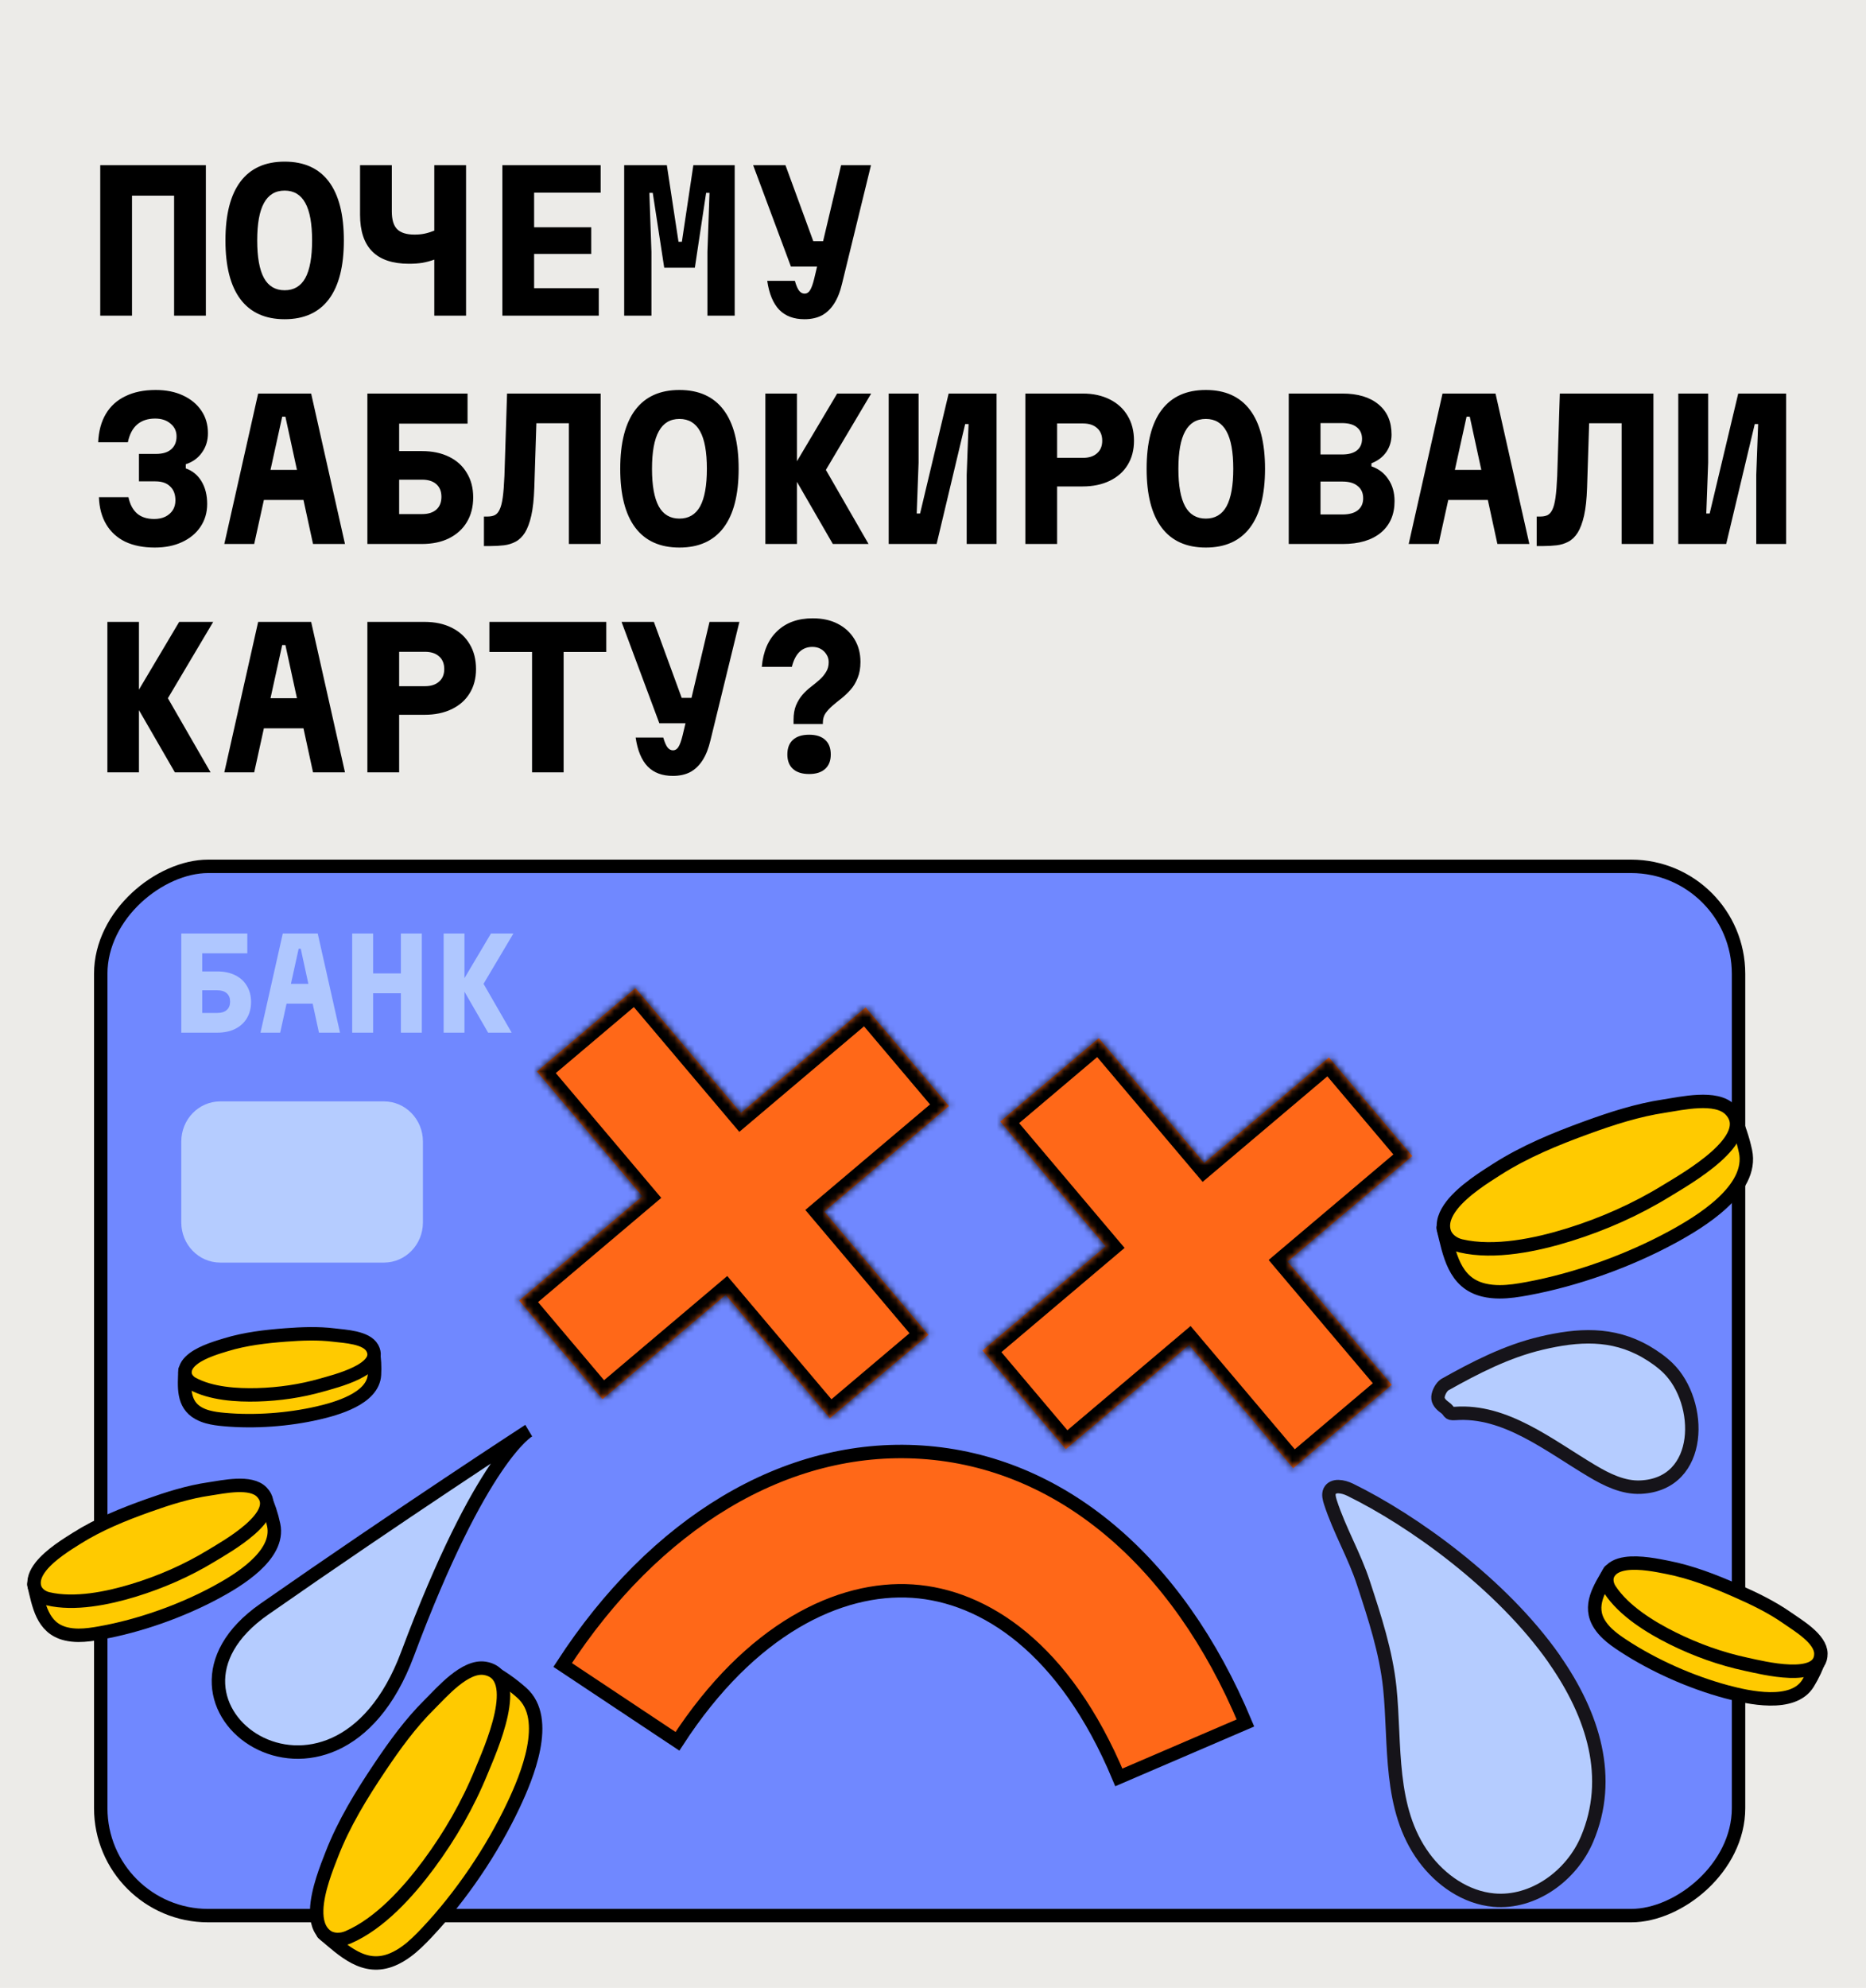
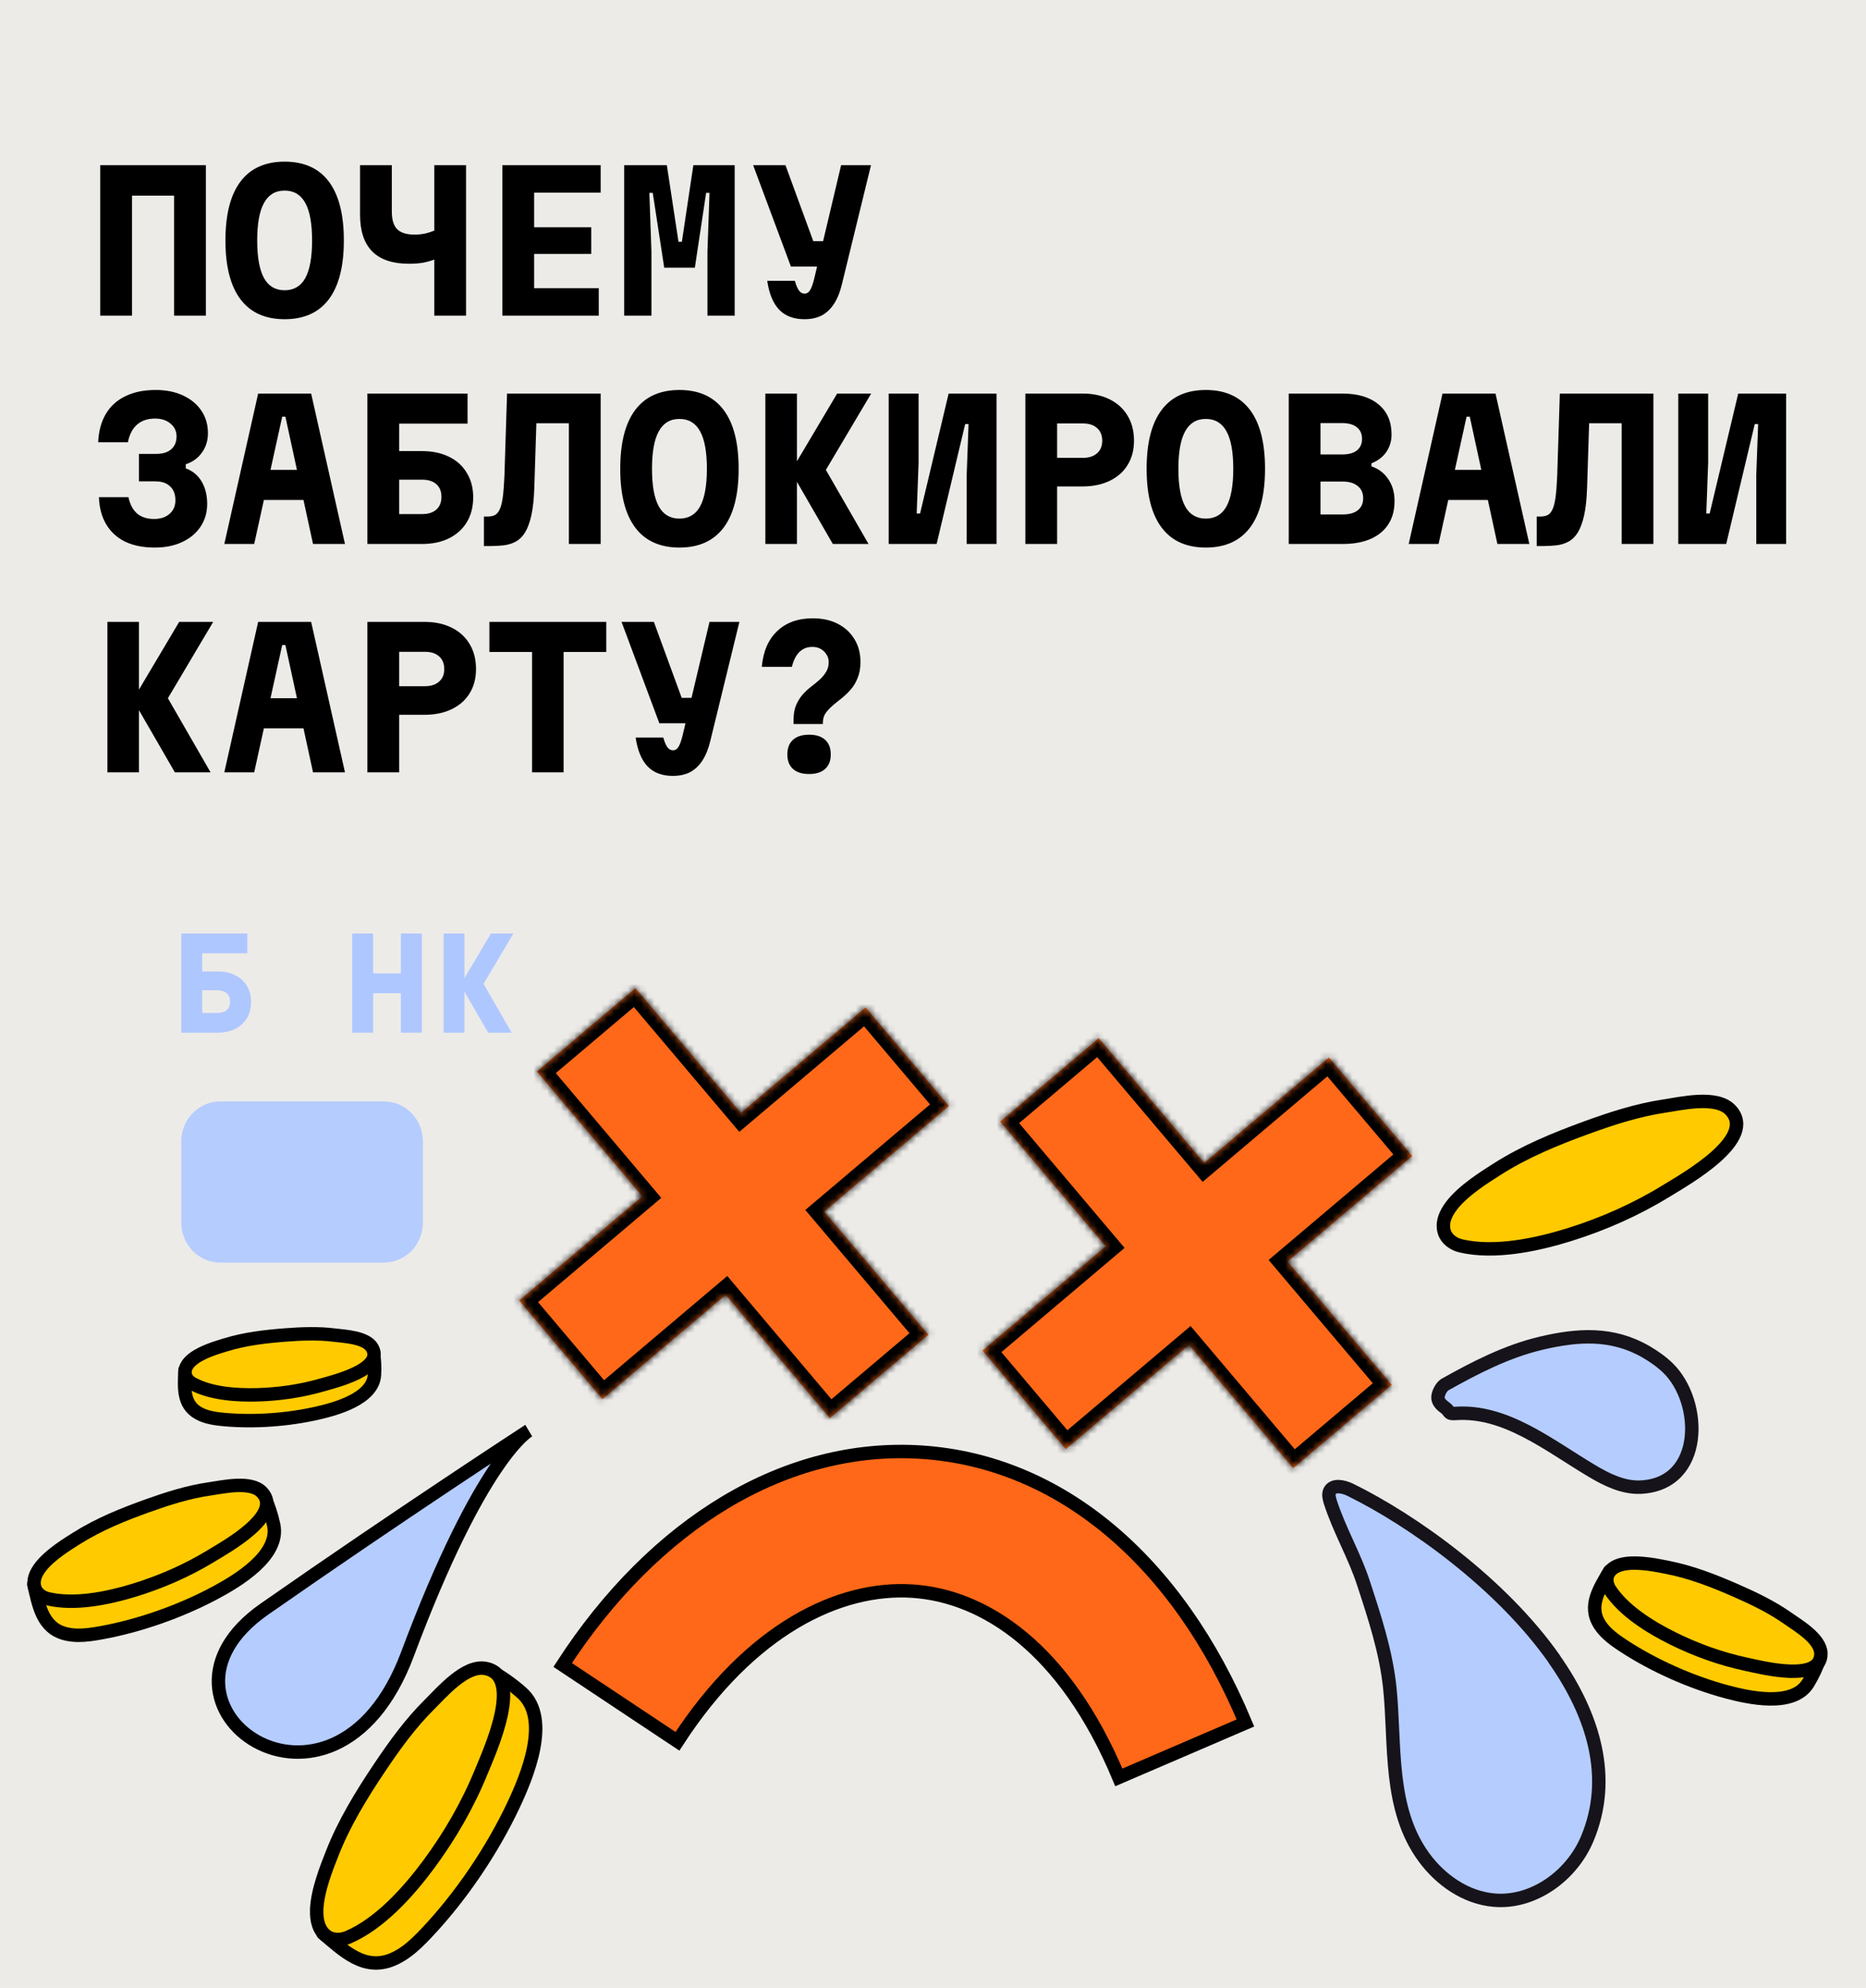
<svg xmlns="http://www.w3.org/2000/svg" width="278" height="296" viewBox="0 0 278 296" fill="none">
  <rect width="278" height="296" fill="#ECEBE8" />
  <path d="M14.934 24.6H30.67V47H25.938V29.136H19.666V47H14.934V24.6ZM42.407 47.532C39.514 47.532 37.321 46.543 35.827 44.564C34.334 42.585 33.587 39.664 33.587 35.8C33.587 31.936 34.334 29.015 35.827 27.036C37.321 25.057 39.514 24.068 42.407 24.068C45.301 24.068 47.494 25.057 48.987 27.036C50.481 29.015 51.227 31.936 51.227 35.8C51.227 39.664 50.481 42.585 48.987 44.564C47.494 46.543 45.301 47.532 42.407 47.532ZM42.407 43.22C43.789 43.22 44.815 42.613 45.487 41.4C46.159 40.168 46.495 38.301 46.495 35.8C46.495 33.299 46.159 31.441 45.487 30.228C44.815 28.996 43.789 28.38 42.407 28.38C41.026 28.38 39.999 28.996 39.327 30.228C38.655 31.441 38.319 33.299 38.319 35.8C38.319 38.301 38.655 40.168 39.327 41.4C39.999 42.613 41.026 43.22 42.407 43.22ZM53.641 24.6H58.373V31.488C58.373 32.701 58.634 33.579 59.157 34.12C59.698 34.661 60.566 34.932 61.761 34.932C62.302 34.932 62.797 34.885 63.245 34.792C63.693 34.699 64.178 34.549 64.701 34.344V24.6H69.433V47H64.701V38.656C64.141 38.861 63.553 39.02 62.937 39.132C62.34 39.225 61.668 39.272 60.921 39.272C56.068 39.272 53.641 36.836 53.641 31.964V24.6ZM74.842 47V24.6H89.486V28.688H79.574V33.84H88.086V37.816H79.574V42.912H89.206V47H74.842ZM92.992 47V24.6H99.348L101.084 35.996H101.588L103.296 24.6H109.456V47H105.396V37.508L105.704 28.716H105.2L103.52 39.86H98.956L97.248 28.716H96.744L97.052 37.508V47H92.992ZM117.021 24.6L121.165 35.912H124.973L123.685 39.692H117.833L112.205 24.6H117.021ZM125.309 24.6H129.761L125.449 42.24C125.169 43.435 124.777 44.424 124.273 45.208C123.769 45.992 123.153 46.58 122.425 46.972C121.697 47.345 120.839 47.532 119.849 47.532C118.263 47.532 117.012 47.065 116.097 46.132C115.183 45.18 114.585 43.743 114.305 41.82H118.421C118.627 42.529 118.841 43.024 119.065 43.304C119.289 43.584 119.56 43.724 119.877 43.724C120.195 43.724 120.456 43.565 120.661 43.248C120.885 42.912 121.1 42.324 121.305 41.484L125.309 24.6ZM30.866 75.036C30.866 76.324 30.53 77.463 29.858 78.452C29.205 79.423 28.29 80.179 27.114 80.72C25.957 81.261 24.603 81.532 23.054 81.532C21.355 81.532 19.89 81.243 18.658 80.664C17.445 80.067 16.502 79.208 15.83 78.088C15.158 76.968 14.794 75.615 14.738 74.028H19.134C19.358 75.092 19.787 75.904 20.422 76.464C21.057 77.005 21.906 77.276 22.97 77.276C23.605 77.276 24.155 77.164 24.622 76.94C25.107 76.697 25.481 76.371 25.742 75.96C26.003 75.549 26.134 75.064 26.134 74.504C26.134 73.608 25.873 72.917 25.35 72.432C24.846 71.928 24.118 71.676 23.166 71.676H20.702V67.588H23.25C24.221 67.588 24.967 67.364 25.49 66.916C26.031 66.449 26.302 65.805 26.302 64.984C26.302 64.2 26.003 63.565 25.406 63.08C24.827 62.576 24.062 62.324 23.11 62.324C22.009 62.324 21.113 62.623 20.422 63.22C19.75 63.799 19.293 64.676 19.05 65.852H14.626C14.701 64.191 15.083 62.781 15.774 61.624C16.465 60.467 17.435 59.589 18.686 58.992C19.937 58.376 21.439 58.068 23.194 58.068C24.743 58.068 26.097 58.339 27.254 58.88C28.43 59.421 29.345 60.177 29.998 61.148C30.651 62.1 30.978 63.22 30.978 64.508C30.978 65.609 30.679 66.571 30.082 67.392C29.503 68.213 28.701 68.792 27.674 69.128V69.744C28.682 70.099 29.466 70.743 30.026 71.676C30.586 72.609 30.866 73.729 30.866 75.036ZM33.419 81L38.459 58.6H46.355L51.395 81H46.635L42.519 62.044H42.043L37.871 81H33.419ZM37.143 74.448V69.968H47.671V74.448H37.143ZM54.733 81V58.6H69.657V63.08H59.465V67.168H62.853C64.402 67.168 65.746 67.448 66.885 68.008C68.042 68.568 68.929 69.371 69.545 70.416C70.18 71.443 70.497 72.656 70.497 74.056C70.497 75.475 70.18 76.707 69.545 77.752C68.929 78.779 68.042 79.581 66.885 80.16C65.746 80.72 64.402 81 62.853 81H54.733ZM59.465 76.548H62.881C63.796 76.548 64.505 76.324 65.009 75.876C65.513 75.428 65.765 74.793 65.765 73.972C65.765 73.169 65.513 72.544 65.009 72.096C64.505 71.648 63.796 71.424 62.881 71.424H59.465V76.548ZM84.754 81V63.024H79.462V58.6H89.486V81H84.754ZM72.098 81.308V76.912H72.63C73.041 76.912 73.396 76.847 73.694 76.716C73.993 76.567 74.236 76.296 74.422 75.904C74.628 75.493 74.786 74.887 74.898 74.084C75.01 73.281 75.094 72.217 75.15 70.892L75.542 58.6H80.05L79.602 72.628C79.546 74.308 79.397 75.689 79.154 76.772C78.912 77.836 78.594 78.685 78.202 79.32C77.81 79.936 77.344 80.384 76.802 80.664C76.28 80.944 75.701 81.121 75.066 81.196C74.432 81.271 73.76 81.308 73.05 81.308H72.098ZM101.224 81.532C98.331 81.532 96.137 80.543 94.644 78.564C93.15 76.585 92.404 73.664 92.404 69.8C92.404 65.936 93.15 63.015 94.644 61.036C96.137 59.057 98.331 58.068 101.224 58.068C104.117 58.068 106.31 59.057 107.804 61.036C109.297 63.015 110.044 65.936 110.044 69.8C110.044 73.664 109.297 76.585 107.804 78.564C106.31 80.543 104.117 81.532 101.224 81.532ZM101.224 77.22C102.605 77.22 103.632 76.613 104.304 75.4C104.976 74.168 105.312 72.301 105.312 69.8C105.312 67.299 104.976 65.441 104.304 64.228C103.632 62.996 102.605 62.38 101.224 62.38C99.843 62.38 98.816 62.996 98.144 64.228C97.472 65.441 97.136 67.299 97.136 69.8C97.136 72.301 97.472 74.168 98.144 75.4C98.816 76.613 99.843 77.22 101.224 77.22ZM114.025 58.6H118.729V81H114.025V58.6ZM124.077 81L117.833 70.192L124.721 58.6H129.789L123.041 69.968L129.397 81H124.077ZM148.471 81H144.019V70.696L144.299 63.136H143.795L139.539 81H132.399V58.6H136.851V68.904L136.571 76.464H137.075L141.331 58.6H148.471V81ZM152.76 81V58.6H161.3C162.831 58.6 164.175 58.889 165.332 59.468C166.49 60.047 167.376 60.859 167.992 61.904C168.627 62.949 168.944 64.191 168.944 65.628C168.944 67.009 168.627 68.213 167.992 69.24C167.376 70.248 166.49 71.032 165.332 71.592C164.175 72.152 162.831 72.432 161.3 72.432H157.492V81H152.76ZM157.492 68.176H161.328C162.224 68.176 162.924 67.952 163.428 67.504C163.951 67.056 164.212 66.431 164.212 65.628C164.212 64.807 163.951 64.172 163.428 63.724C162.924 63.276 162.224 63.052 161.328 63.052H157.492V68.176ZM179.646 81.532C176.752 81.532 174.559 80.543 173.066 78.564C171.572 76.585 170.826 73.664 170.826 69.8C170.826 65.936 171.572 63.015 173.066 61.036C174.559 59.057 176.752 58.068 179.646 58.068C182.539 58.068 184.732 59.057 186.226 61.036C187.719 63.015 188.466 65.936 188.466 69.8C188.466 73.664 187.719 76.585 186.226 78.564C184.732 80.543 182.539 81.532 179.646 81.532ZM179.646 77.22C181.027 77.22 182.054 76.613 182.726 75.4C183.398 74.168 183.734 72.301 183.734 69.8C183.734 67.299 183.398 65.441 182.726 64.228C182.054 62.996 181.027 62.38 179.646 62.38C178.264 62.38 177.238 62.996 176.566 64.228C175.894 65.441 175.558 67.299 175.558 69.8C175.558 72.301 175.894 74.168 176.566 75.4C177.238 76.613 178.264 77.22 179.646 77.22ZM191.999 81V58.6H199.979C202.294 58.6 204.095 59.141 205.383 60.224C206.671 61.288 207.315 62.781 207.315 64.704C207.315 65.675 207.054 66.543 206.531 67.308C206.009 68.055 205.271 68.615 204.319 68.988V69.436C205.402 69.809 206.242 70.453 206.839 71.368C207.455 72.264 207.763 73.347 207.763 74.616C207.763 76.613 207.082 78.181 205.719 79.32C204.357 80.44 202.471 81 200.063 81H191.999ZM196.731 76.604H200.007C200.997 76.604 201.753 76.399 202.275 75.988C202.817 75.559 203.087 74.961 203.087 74.196C203.087 73.412 202.817 72.805 202.275 72.376C201.753 71.928 200.997 71.704 200.007 71.704H196.731V76.604ZM196.731 67.672H199.923C200.894 67.672 201.631 67.476 202.135 67.084C202.658 66.673 202.919 66.095 202.919 65.348C202.919 64.601 202.658 64.023 202.135 63.612C201.631 63.201 200.894 62.996 199.923 62.996H196.731V67.672ZM209.869 81L214.909 58.6H222.805L227.845 81H223.085L218.969 62.044H218.493L214.321 81H209.869ZM213.593 74.448V69.968H224.121V74.448H213.593ZM241.598 81V63.024H236.306V58.6H246.33V81H241.598ZM228.942 81.308V76.912H229.474C229.885 76.912 230.239 76.847 230.538 76.716C230.837 76.567 231.079 76.296 231.266 75.904C231.471 75.493 231.63 74.887 231.742 74.084C231.854 73.281 231.938 72.217 231.994 70.892L232.386 58.6H236.894L236.446 72.628C236.39 74.308 236.241 75.689 235.998 76.772C235.755 77.836 235.438 78.685 235.046 79.32C234.654 79.936 234.187 80.384 233.646 80.664C233.123 80.944 232.545 81.121 231.91 81.196C231.275 81.271 230.603 81.308 229.894 81.308H228.942ZM266.104 81H261.652V70.696L261.932 63.136H261.428L257.172 81H250.032V58.6H254.484V68.904L254.204 76.464H254.708L258.964 58.6H266.104V81ZM15.998 92.6H20.702V115H15.998V92.6ZM26.05 115L19.806 104.192L26.694 92.6H31.762L25.014 103.968L31.37 115H26.05ZM33.419 115L38.459 92.6H46.355L51.395 115H46.635L42.519 96.044H42.043L37.871 115H33.419ZM37.143 108.448V103.968H47.671V108.448H37.143ZM54.733 115V92.6H63.273C64.804 92.6 66.148 92.889 67.305 93.468C68.462 94.047 69.349 94.859 69.965 95.904C70.6 96.949 70.917 98.191 70.917 99.628C70.917 101.009 70.6 102.213 69.965 103.24C69.349 104.248 68.462 105.032 67.305 105.592C66.148 106.152 64.804 106.432 63.273 106.432H59.465V115H54.733ZM59.465 102.176H63.301C64.197 102.176 64.897 101.952 65.401 101.504C65.924 101.056 66.185 100.431 66.185 99.628C66.185 98.807 65.924 98.172 65.401 97.724C64.897 97.276 64.197 97.052 63.301 97.052H59.465V102.176ZM79.266 115V97.08H72.91V92.6H90.326V97.08H83.97V115H79.266ZM97.416 92.6L101.56 103.912H105.368L104.08 107.692H98.228L92.6 92.6H97.416ZM105.704 92.6H110.156L105.844 110.24C105.564 111.435 105.172 112.424 104.668 113.208C104.164 113.992 103.548 114.58 102.82 114.972C102.092 115.345 101.233 115.532 100.244 115.532C98.657 115.532 97.406 115.065 96.492 114.132C95.577 113.18 94.98 111.743 94.7 109.82H98.816C99.021 110.529 99.236 111.024 99.46 111.304C99.684 111.584 99.954 111.724 100.272 111.724C100.589 111.724 100.85 111.565 101.056 111.248C101.28 110.912 101.494 110.324 101.7 109.484L105.704 92.6ZM122.593 107.804H118.225V107.188C118.225 106.348 118.347 105.629 118.589 105.032C118.851 104.416 119.177 103.884 119.569 103.436C119.961 102.988 120.381 102.596 120.829 102.26C121.296 101.905 121.725 101.551 122.117 101.196C122.509 100.841 122.827 100.459 123.069 100.048C123.331 99.637 123.461 99.152 123.461 98.592C123.461 98.163 123.349 97.78 123.125 97.444C122.92 97.108 122.64 96.837 122.285 96.632C121.931 96.427 121.511 96.324 121.025 96.324C120.26 96.324 119.616 96.576 119.093 97.08C118.589 97.584 118.216 98.321 117.973 99.292H113.493C113.699 96.996 114.464 95.223 115.789 93.972C117.115 92.703 118.879 92.068 121.081 92.068C122.519 92.068 123.76 92.339 124.805 92.88C125.869 93.421 126.7 94.187 127.297 95.176C127.895 96.147 128.193 97.276 128.193 98.564C128.193 99.479 128.053 100.272 127.773 100.944C127.512 101.616 127.167 102.195 126.737 102.68C126.327 103.147 125.879 103.576 125.393 103.968C124.908 104.341 124.451 104.715 124.021 105.088C123.611 105.443 123.265 105.816 122.985 106.208C122.724 106.6 122.593 107.067 122.593 107.608V107.804ZM120.549 115.252C119.504 115.252 118.701 115 118.141 114.496C117.581 113.992 117.301 113.273 117.301 112.34C117.301 111.388 117.581 110.66 118.141 110.156C118.701 109.652 119.504 109.4 120.549 109.4C121.576 109.4 122.369 109.652 122.929 110.156C123.489 110.66 123.769 111.388 123.769 112.34C123.769 113.273 123.489 113.992 122.929 114.496C122.369 115 121.576 115.252 120.549 115.252Z" fill="black" />
-   <rect x="259.01" y="128.999" width="156.238" height="244" rx="16" transform="rotate(90 259.01 128.999)" fill="#7088FF" stroke="black" stroke-width="2" />
  <path d="M60.55 290.575C61.65 289.771 62.631 288.785 63.57 287.791C68.707 282.355 73.346 275.479 76.521 268.737C78.445 264.648 82.137 255.958 77.726 252.052C76.279 250.77 74.689 249.653 72.994 248.726C72.31 248.352 71.612 250.593 71.289 251.266C70.558 252.796 70.019 254.434 69.342 255.99C68.017 259.039 66.562 262.031 64.949 264.938C62.646 269.094 60.072 273.095 57.312 276.964C54.73 280.563 52.109 285.698 48.122 287.875C51.145 290.418 54.253 293.547 58.488 291.763C59.225 291.453 59.906 291.046 60.548 290.577L60.55 290.575Z" fill="#FFCA00" stroke="black" stroke-width="2" stroke-linecap="round" stroke-linejoin="round" />
  <path d="M47.183 284.396C47.133 285.997 47.497 287.412 48.616 288.257C49.515 288.935 50.802 288.913 51.839 288.472C56.587 286.443 60.838 281.698 63.855 277.63C67.027 273.35 69.71 268.691 71.722 263.757C72.96 260.719 78.147 249.41 72.254 248.421C69.281 247.924 65.843 251.956 63.984 253.798C61.152 256.603 58.799 259.854 56.585 263.155C53.831 267.26 51.217 271.516 49.425 276.137C48.717 277.959 47.27 281.488 47.18 284.402L47.183 284.396Z" fill="#FFCA00" stroke="black" stroke-width="2" stroke-linecap="round" stroke-linejoin="round" />
  <path d="M30.938 210.973C31.735 211.196 32.574 211.295 33.402 211.37C37.928 211.781 42.955 211.412 47.368 210.395C50.044 209.777 55.581 208.276 55.789 204.701C55.858 203.529 55.794 202.35 55.6 201.192C55.522 200.725 54.189 201.233 53.746 201.332C52.741 201.557 51.756 201.916 50.758 202.177C48.804 202.69 46.828 203.119 44.834 203.441C41.984 203.903 39.106 204.177 36.221 204.313C33.532 204.432 30.095 205.11 27.557 204.023C27.478 206.422 27.152 209.083 29.595 210.435C30.02 210.671 30.471 210.843 30.936 210.973L30.938 210.973Z" fill="#FFCA00" stroke="black" stroke-width="2" stroke-linecap="round" stroke-linejoin="round" />
  <path d="M28.865 202.268C28.082 202.845 27.543 203.551 27.56 204.403C27.574 205.087 28.068 205.693 28.668 206.023C31.421 207.528 35.285 207.775 38.361 207.687C41.597 207.594 44.831 207.125 47.943 206.232C49.859 205.682 57.209 203.91 55.467 200.724C54.587 199.117 51.37 198.99 49.791 198.795C47.388 198.496 44.951 198.594 42.542 198.777C39.548 199.004 36.533 199.355 33.652 200.235C32.516 200.581 30.287 201.216 28.862 202.268L28.865 202.268Z" fill="#FFCA00" stroke="black" stroke-width="2" stroke-linecap="round" stroke-linejoin="round" />
  <path d="M11.682 243.497C12.761 243.503 13.85 243.338 14.917 243.148C20.75 242.109 26.944 239.918 32.143 237.122C35.295 235.425 41.742 231.633 40.775 227.067C40.458 225.569 39.972 224.109 39.33 222.719C39.071 222.159 37.57 223.257 37.047 223.533C35.86 224.162 34.745 224.951 33.581 225.623C31.3 226.939 28.963 228.158 26.566 229.249C23.141 230.809 19.616 232.143 16.036 233.306C12.695 234.379 8.606 236.413 5.042 235.92C5.768 238.964 6.272 242.421 9.809 243.281C10.425 243.431 11.05 243.493 11.68 243.497L11.682 243.497Z" fill="#FFCA00" stroke="black" stroke-width="2" stroke-linecap="round" stroke-linejoin="round" />
  <path d="M6.083 233.262C5.296 234.258 4.861 235.331 5.176 236.396C5.428 237.251 6.258 237.844 7.126 238.052C11.105 238.998 16.049 237.981 19.887 236.813C23.924 235.583 27.828 233.882 31.434 231.69C33.654 230.339 42.288 225.584 39.002 222.177C37.343 220.459 33.254 221.405 31.202 221.702C28.077 222.153 25.046 223.113 22.081 224.171C18.393 225.487 14.723 226.964 11.403 229.061C10.094 229.887 7.509 231.452 6.079 233.265L6.083 233.262Z" fill="#FFCA00" stroke="black" stroke-width="2" stroke-linecap="round" stroke-linejoin="round" />
  <path d="M78.74 213.043C78.74 213.043 78.68 213.082 78.564 213.158C77.412 213.969 70.692 219.603 60.702 246.313C49.7 275.729 18.965 253.845 39.377 239.604C58.642 226.163 76.606 214.434 78.564 213.158C78.68 213.076 78.74 213.043 78.74 213.043Z" fill="#B5CCFF" />
  <path d="M78.74 213.043C78.74 213.043 59.788 225.362 39.377 239.604C18.965 253.845 49.7 275.729 60.702 246.313C71.704 216.896 78.74 213.043 78.74 213.043Z" stroke="black" stroke-width="2" />
  <path d="M57.207 163.999H32.808C29.605 163.999 27.008 166.674 27.008 169.975V182.023C27.008 185.324 29.605 187.999 32.808 187.999H57.207C60.411 187.999 63.008 185.324 63.008 182.023V169.975C63.008 166.674 60.411 163.999 57.207 163.999Z" fill="#B5CCFF" />
  <path d="M66.096 138.999H69.197V153.766H66.096V138.999ZM72.722 153.766L68.606 146.641L73.147 138.999H76.488L72.039 146.493L76.23 153.766H72.722Z" fill="#AFC7FF" />
  <path d="M52.469 153.766V138.999H55.588V144.943H59.723V138.999H62.843V153.766H59.723V147.896H55.588V153.766H52.469Z" fill="#AFC7FF" />
-   <path d="M38.807 153.766L42.129 138.999H47.335L50.657 153.766H47.519L44.806 141.269H44.492L41.742 153.766H38.807ZM41.262 149.447V146.493H48.202V149.447H41.262Z" fill="#AFC7FF" />
  <path d="M27.008 153.766V138.999H36.846V141.952H30.127V144.647H32.361C33.382 144.647 34.268 144.832 35.019 145.201C35.782 145.57 36.366 146.099 36.773 146.789C37.191 147.465 37.4 148.265 37.4 149.188C37.4 150.123 37.191 150.936 36.773 151.625C36.366 152.302 35.782 152.831 35.019 153.212C34.268 153.581 33.382 153.766 32.361 153.766H27.008ZM30.127 150.831H32.379C32.982 150.831 33.45 150.683 33.782 150.388C34.114 150.093 34.281 149.674 34.281 149.133C34.281 148.604 34.114 148.191 33.782 147.896C33.45 147.601 32.982 147.453 32.379 147.453H30.127V150.831Z" fill="#AFC7FF" />
  <mask id="path-17-inside-1_322_370" fill="white">
    <path fill-rule="evenodd" clip-rule="evenodd" d="M94.669 147.134L79.985 159.55L95.697 178.13L77.342 193.651L89.758 208.334L108.113 192.814L123.633 211.168L138.317 198.752L122.796 180.398L141.377 164.686L128.961 150.003L110.38 165.714L94.669 147.134Z" />
  </mask>
  <path fill-rule="evenodd" clip-rule="evenodd" d="M94.669 147.134L79.985 159.55L95.697 178.13L77.342 193.651L89.758 208.334L108.113 192.814L123.633 211.168L138.317 198.752L122.796 180.398L141.377 164.686L128.961 150.003L110.38 165.714L94.669 147.134Z" fill="#FF6818" />
  <path d="M79.985 159.55L78.694 158.023L77.167 159.314L78.458 160.841L79.985 159.55ZM94.669 147.134L96.196 145.842L94.905 144.315L93.377 145.606L94.669 147.134ZM95.697 178.13L96.988 179.658L98.515 178.366L97.224 176.839L95.697 178.13ZM77.342 193.651L76.051 192.123L74.524 193.415L75.815 194.942L77.342 193.651ZM89.758 208.334L88.231 209.625L89.522 211.153L91.05 209.861L89.758 208.334ZM108.113 192.814L109.64 191.522L108.349 189.995L106.822 191.287L108.113 192.814ZM123.633 211.168L122.106 212.46L123.397 213.987L124.924 212.695L123.633 211.168ZM138.317 198.752L139.608 200.279L141.135 198.988L139.844 197.461L138.317 198.752ZM122.796 180.398L121.505 178.871L119.978 180.162L121.269 181.689L122.796 180.398ZM141.377 164.686L142.668 166.214L144.195 164.922L142.904 163.395L141.377 164.686ZM128.961 150.003L130.488 148.712L129.197 147.184L127.669 148.476L128.961 150.003ZM110.38 165.714L108.853 167.006L110.144 168.533L111.672 167.241L110.38 165.714ZM81.277 161.077L95.96 148.661L93.377 145.606L78.694 158.023L81.277 161.077ZM97.224 176.839L81.513 158.258L78.458 160.841L94.17 179.422L97.224 176.839ZM78.634 195.178L96.988 179.658L94.406 176.603L76.051 192.123L78.634 195.178ZM91.285 207.043L78.87 192.359L75.815 194.942L88.231 209.625L91.285 207.043ZM106.822 191.287L88.467 206.807L91.05 209.861L109.404 194.341L106.822 191.287ZM125.16 209.877L109.64 191.522L106.586 194.105L122.106 212.46L125.16 209.877ZM137.025 197.225L122.342 209.641L124.924 212.695L139.608 200.279L137.025 197.225ZM121.269 181.689L136.789 200.044L139.844 197.461L124.324 179.106L121.269 181.689ZM140.085 163.159L121.505 178.871L124.088 181.925L142.668 166.214L140.085 163.159ZM127.434 151.294L139.85 165.978L142.904 163.395L130.488 148.712L127.434 151.294ZM111.672 167.241L130.252 151.53L127.669 148.476L109.089 164.187L111.672 167.241ZM93.142 148.425L108.853 167.006L111.907 164.423L96.196 145.842L93.142 148.425Z" fill="black" mask="url(#path-17-inside-1_322_370)" />
  <mask id="path-19-inside-2_322_370" fill="white">
    <path fill-rule="evenodd" clip-rule="evenodd" d="M163.696 154.583L149.013 166.999L164.724 185.579L146.37 201.1L158.786 215.783L177.14 200.263L192.66 218.617L207.344 206.201L191.824 187.847L210.404 172.135L197.988 157.452L179.408 173.163L163.696 154.583Z" />
  </mask>
  <path fill-rule="evenodd" clip-rule="evenodd" d="M163.696 154.583L149.013 166.999L164.724 185.579L146.37 201.1L158.786 215.783L177.14 200.263L192.66 218.617L207.344 206.201L191.824 187.847L210.404 172.135L197.988 157.452L179.408 173.163L163.696 154.583Z" fill="#FF6818" />
  <path d="M149.013 166.999L147.721 165.472L146.194 166.763L147.486 168.29L149.013 166.999ZM163.696 154.583L165.223 153.291L163.932 151.764L162.405 153.055L163.696 154.583ZM164.724 185.579L166.016 187.106L167.543 185.815L166.251 184.288L164.724 185.579ZM146.37 201.1L145.078 199.572L143.551 200.864L144.842 202.391L146.37 201.1ZM158.786 215.783L157.258 217.074L158.55 218.602L160.077 217.31L158.786 215.783ZM177.14 200.263L178.667 198.971L177.376 197.444L175.849 198.736L177.14 200.263ZM192.66 218.617L191.133 219.909L192.425 221.436L193.952 220.144L192.66 218.617ZM207.344 206.201L208.635 207.728L210.162 206.437L208.871 204.91L207.344 206.201ZM191.824 187.847L190.532 186.319L189.005 187.611L190.296 189.138L191.824 187.847ZM210.404 172.135L211.696 173.663L213.223 172.371L211.931 170.844L210.404 172.135ZM197.988 157.452L199.515 156.161L198.224 154.633L196.697 155.925L197.988 157.452ZM179.408 173.163L177.88 174.455L179.172 175.982L180.699 174.69L179.408 173.163ZM150.304 168.526L164.988 156.11L162.405 153.055L147.721 165.472L150.304 168.526ZM166.251 184.288L150.54 165.707L147.486 168.29L163.197 186.871L166.251 184.288ZM147.661 202.627L166.016 187.106L163.433 184.052L145.078 199.572L147.661 202.627ZM160.313 214.492L147.897 199.808L144.842 202.391L157.258 217.074L160.313 214.492ZM175.849 198.736L157.494 214.256L160.077 217.31L178.432 201.79L175.849 198.736ZM194.188 217.326L178.667 198.971L175.613 201.554L191.133 219.909L194.188 217.326ZM206.052 204.674L191.369 217.09L193.952 220.144L208.635 207.728L206.052 204.674ZM190.296 189.138L205.817 207.493L208.871 204.91L193.351 186.555L190.296 189.138ZM209.113 170.608L190.532 186.319L193.115 189.374L211.696 173.663L209.113 170.608ZM196.461 158.743L208.877 173.427L211.931 170.844L199.515 156.161L196.461 158.743ZM180.699 174.69L199.28 158.979L196.697 155.925L178.116 171.636L180.699 174.69ZM162.169 155.874L177.88 174.455L180.935 171.872L165.223 153.291L162.169 155.874Z" fill="black" mask="url(#path-19-inside-2_322_370)" />
  <path fill-rule="evenodd" clip-rule="evenodd" d="M135.95 236.921C125.078 236.201 111.827 242.498 100.927 259.28L83.825 247.914C97.493 226.87 117.019 214.886 137.33 216.232C157.842 217.592 175.418 232.278 185.549 256.551L166.685 264.656C158.631 245.359 146.62 237.629 135.95 236.921Z" fill="#FF6818" stroke="black" stroke-width="2" />
  <path d="M215.235 206.186C219.797 203.627 224.511 201.204 229.617 200C235.076 198.714 240.202 198.389 245.223 201.283C246.397 201.969 247.52 202.748 248.5 203.699C253.723 208.797 253.83 220.99 244.431 221.436C241.838 221.556 239.372 220.341 237.141 219.007C230.701 215.173 224.262 209.92 216.794 210.468C215.632 210.55 216.141 210.191 215.197 209.536C214.682 209.172 214.178 208.638 214.232 208C214.279 207.383 214.732 206.525 215.235 206.186Z" fill="#B5CCFF" stroke="#16141A" stroke-width="2" stroke-linecap="round" stroke-linejoin="round" />
  <path d="M231.569 247.065C237.401 255.401 240.299 264.748 236.448 273.84C234.142 279.296 228.436 283.46 222.551 282.93C218.383 282.558 214.65 279.961 212.164 276.588C206.797 269.291 207.929 259.767 207.048 251.252C206.478 245.902 204.794 240.804 203.14 235.757C201.796 231.603 199.553 227.863 198.198 223.663C198.034 223.128 197.865 222.528 198.098 222.031C198.59 221.02 200.1 221.318 201.131 221.815C210.431 226.361 223.693 235.811 231.589 247.07L231.569 247.065Z" fill="#B5CCFF" stroke="#16141A" stroke-width="2" stroke-linecap="round" stroke-linejoin="round" />
-   <path d="M223.436 192.353C224.798 192.353 226.172 192.137 227.517 191.889C234.873 190.535 242.676 187.725 249.22 184.158C253.187 181.993 261.298 177.161 260.044 171.403C259.634 169.515 259.01 167.674 258.189 165.925C257.858 165.22 255.972 166.616 255.313 166.969C253.82 167.771 252.418 168.775 250.953 169.631C248.083 171.31 245.142 172.865 242.123 174.259C237.811 176.253 233.371 177.963 228.86 179.456C224.65 180.836 219.503 183.433 215 182.835C215.938 186.672 216.599 191.033 221.071 192.094C221.849 192.279 222.638 192.353 223.433 192.353H223.436Z" fill="#FFCA00" stroke="black" stroke-width="2" stroke-linecap="round" stroke-linejoin="round" />
  <path d="M216.297 179.473C215.311 180.736 214.77 182.093 215.174 183.435C215.499 184.513 216.551 185.256 217.648 185.512C222.678 186.678 228.911 185.358 233.748 183.856C238.835 182.275 243.751 180.099 248.288 177.306C251.081 175.585 261.946 169.52 257.773 165.242C255.667 163.086 250.511 164.309 247.924 164.699C243.982 165.291 240.163 166.525 236.427 167.882C231.781 169.569 227.159 171.46 222.983 174.131C221.336 175.184 218.084 177.178 216.291 179.476L216.297 179.473Z" fill="#FFCA00" stroke="black" stroke-width="2" stroke-linecap="round" stroke-linejoin="round" />
  <path d="M239.46 243.242C240.18 243.929 241.015 244.507 241.851 245.054C246.423 248.047 251.965 250.495 257.222 251.908C260.411 252.764 267.135 254.298 269.374 250.622C270.11 249.417 270.707 248.129 271.155 246.79C271.336 246.251 269.635 246.038 269.109 245.893C267.915 245.564 266.667 245.388 265.461 245.102C263.098 244.542 260.759 243.882 258.461 243.097C255.176 241.978 251.967 240.643 248.829 239.158C245.908 237.765 241.878 236.543 239.798 233.958C238.359 236.459 236.511 239.097 238.34 241.913C238.658 242.403 239.038 242.84 239.458 243.24L239.46 243.242Z" fill="#FFCA00" stroke="black" stroke-width="2" stroke-linecap="round" stroke-linejoin="round" />
  <path d="M242.179 232.834C241.021 233.004 240.051 233.449 239.588 234.363C239.216 235.096 239.398 236.019 239.849 236.707C241.92 239.86 245.881 242.304 249.195 243.948C252.682 245.677 256.378 247.005 260.185 247.816C262.529 248.314 271.329 250.585 271.28 246.22C271.254 244.018 267.911 242.066 266.347 240.967C263.965 239.293 261.324 238.02 258.664 236.854C255.358 235.404 251.961 234.073 248.407 233.381C247.005 233.106 244.281 232.521 242.175 232.833L242.179 232.834Z" fill="#FFCA00" stroke="black" stroke-width="2" stroke-linecap="round" stroke-linejoin="round" />
</svg>